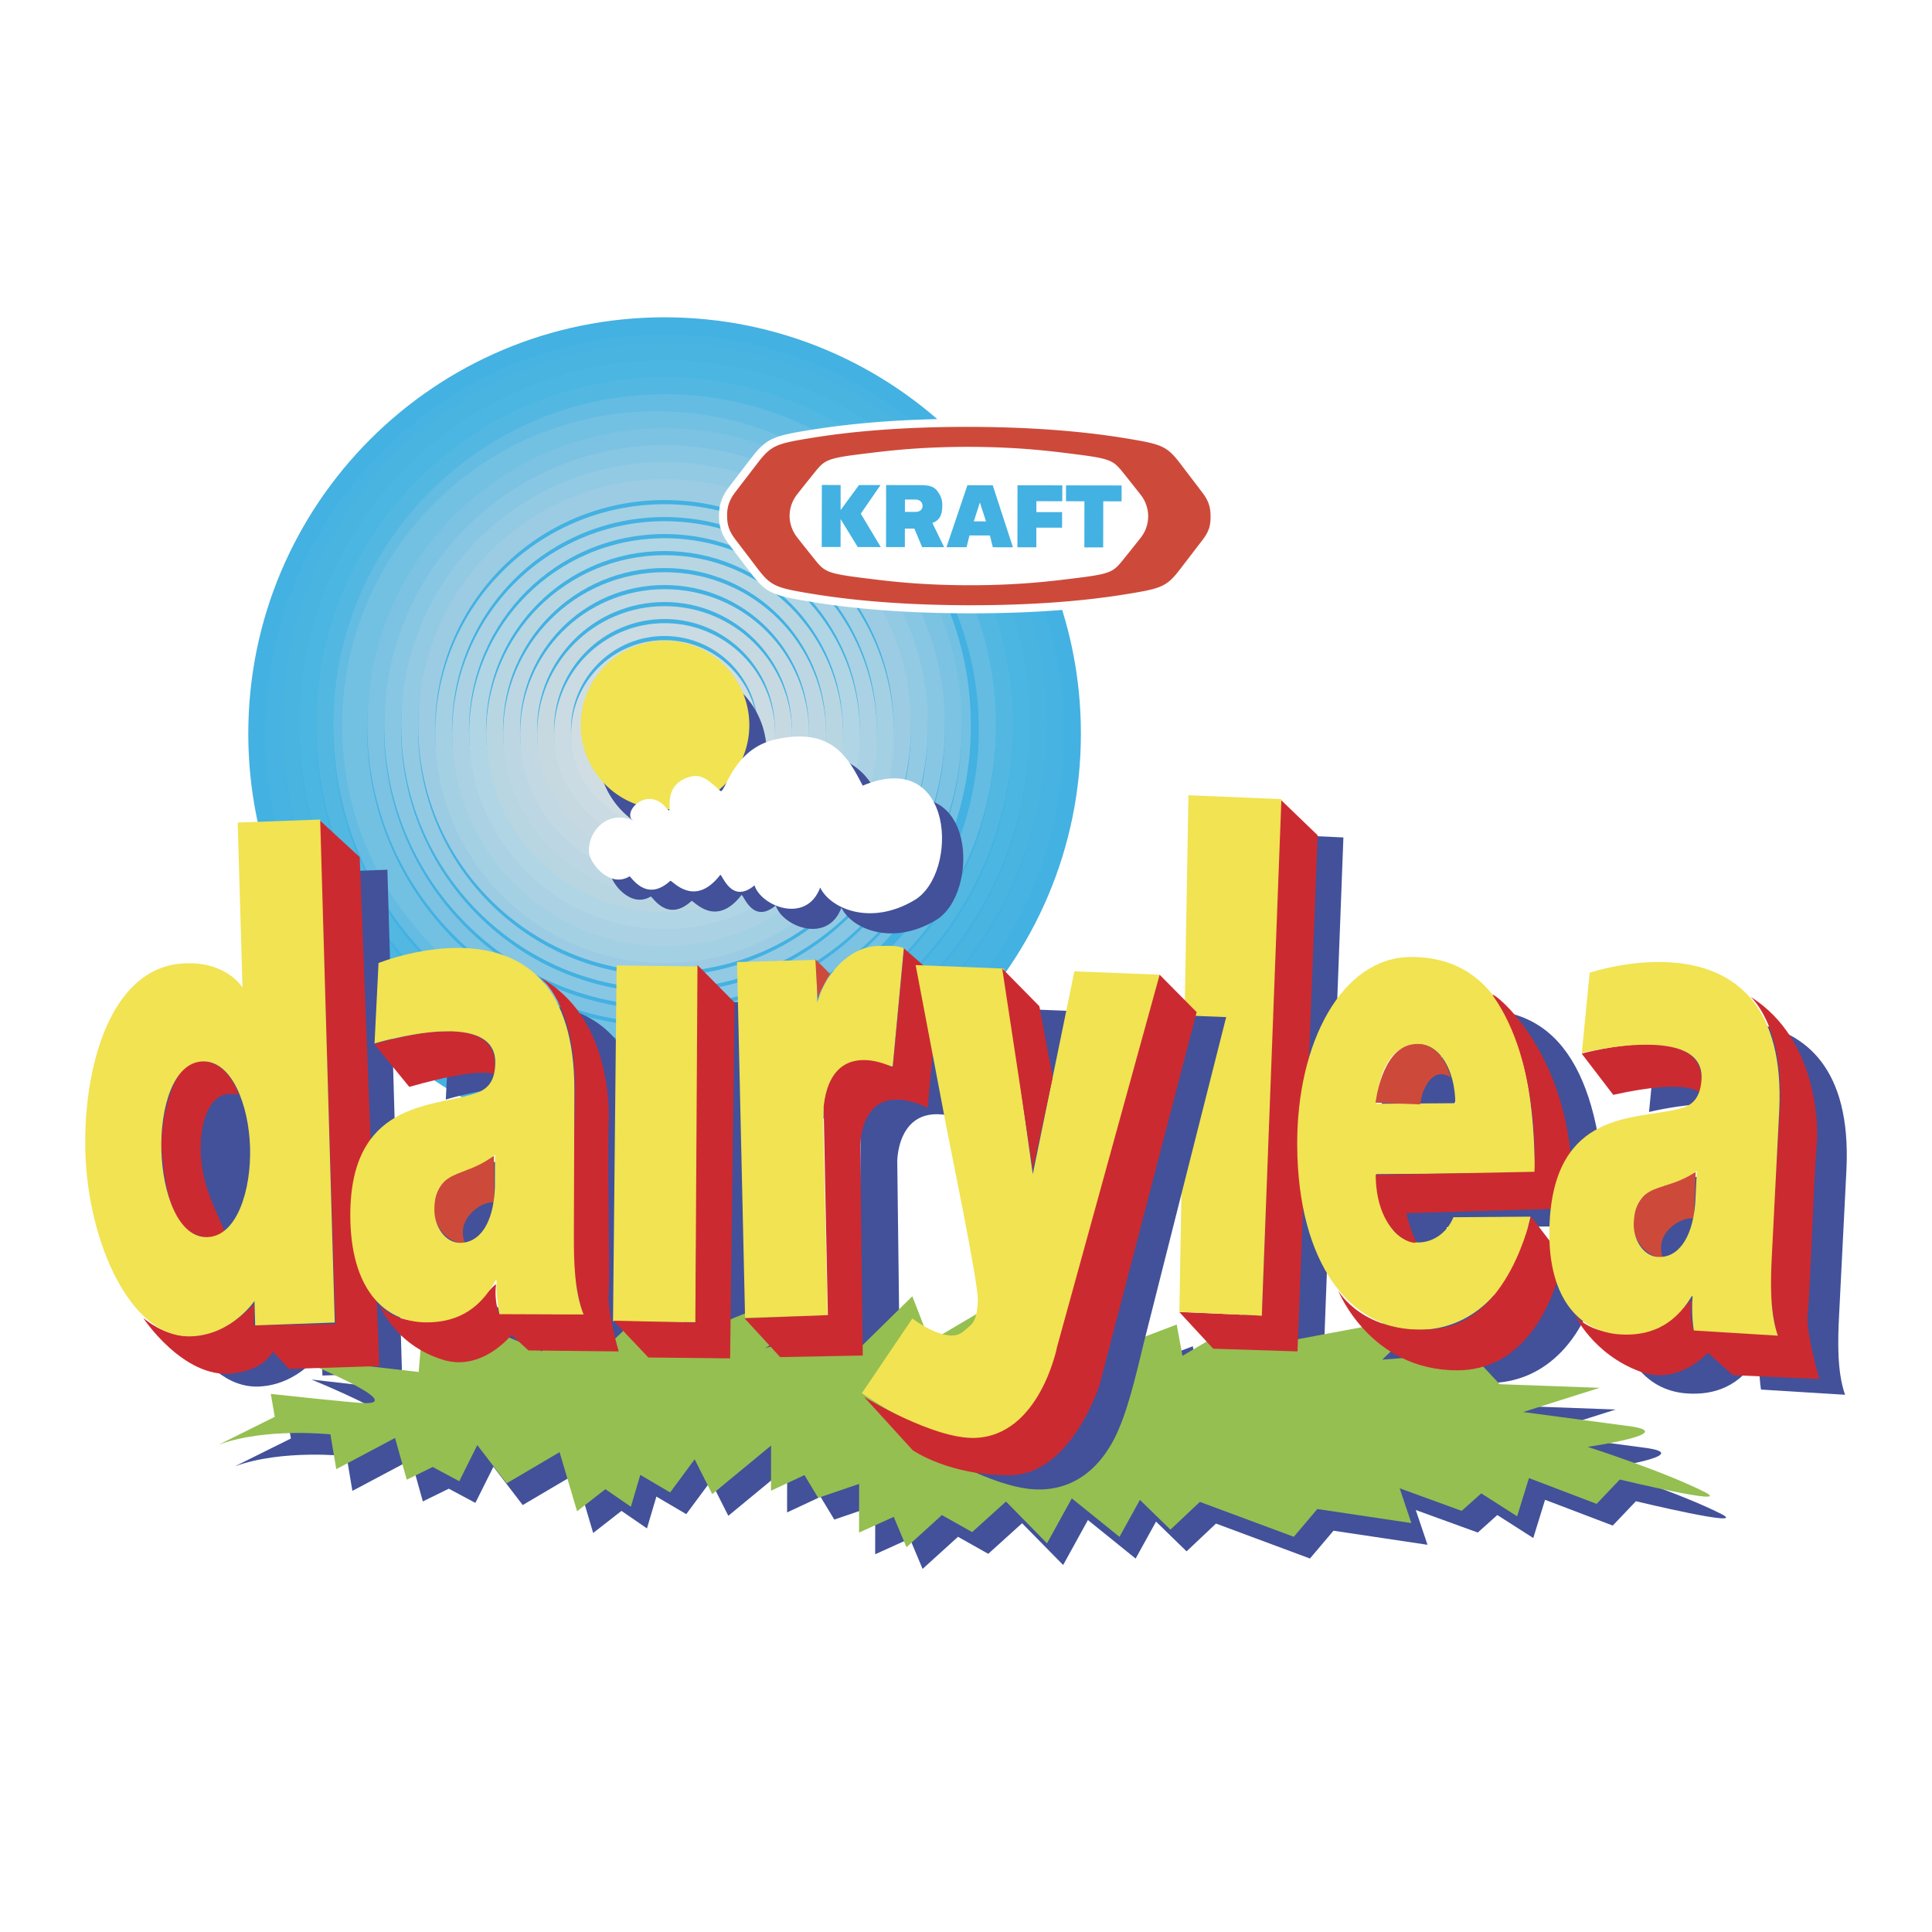
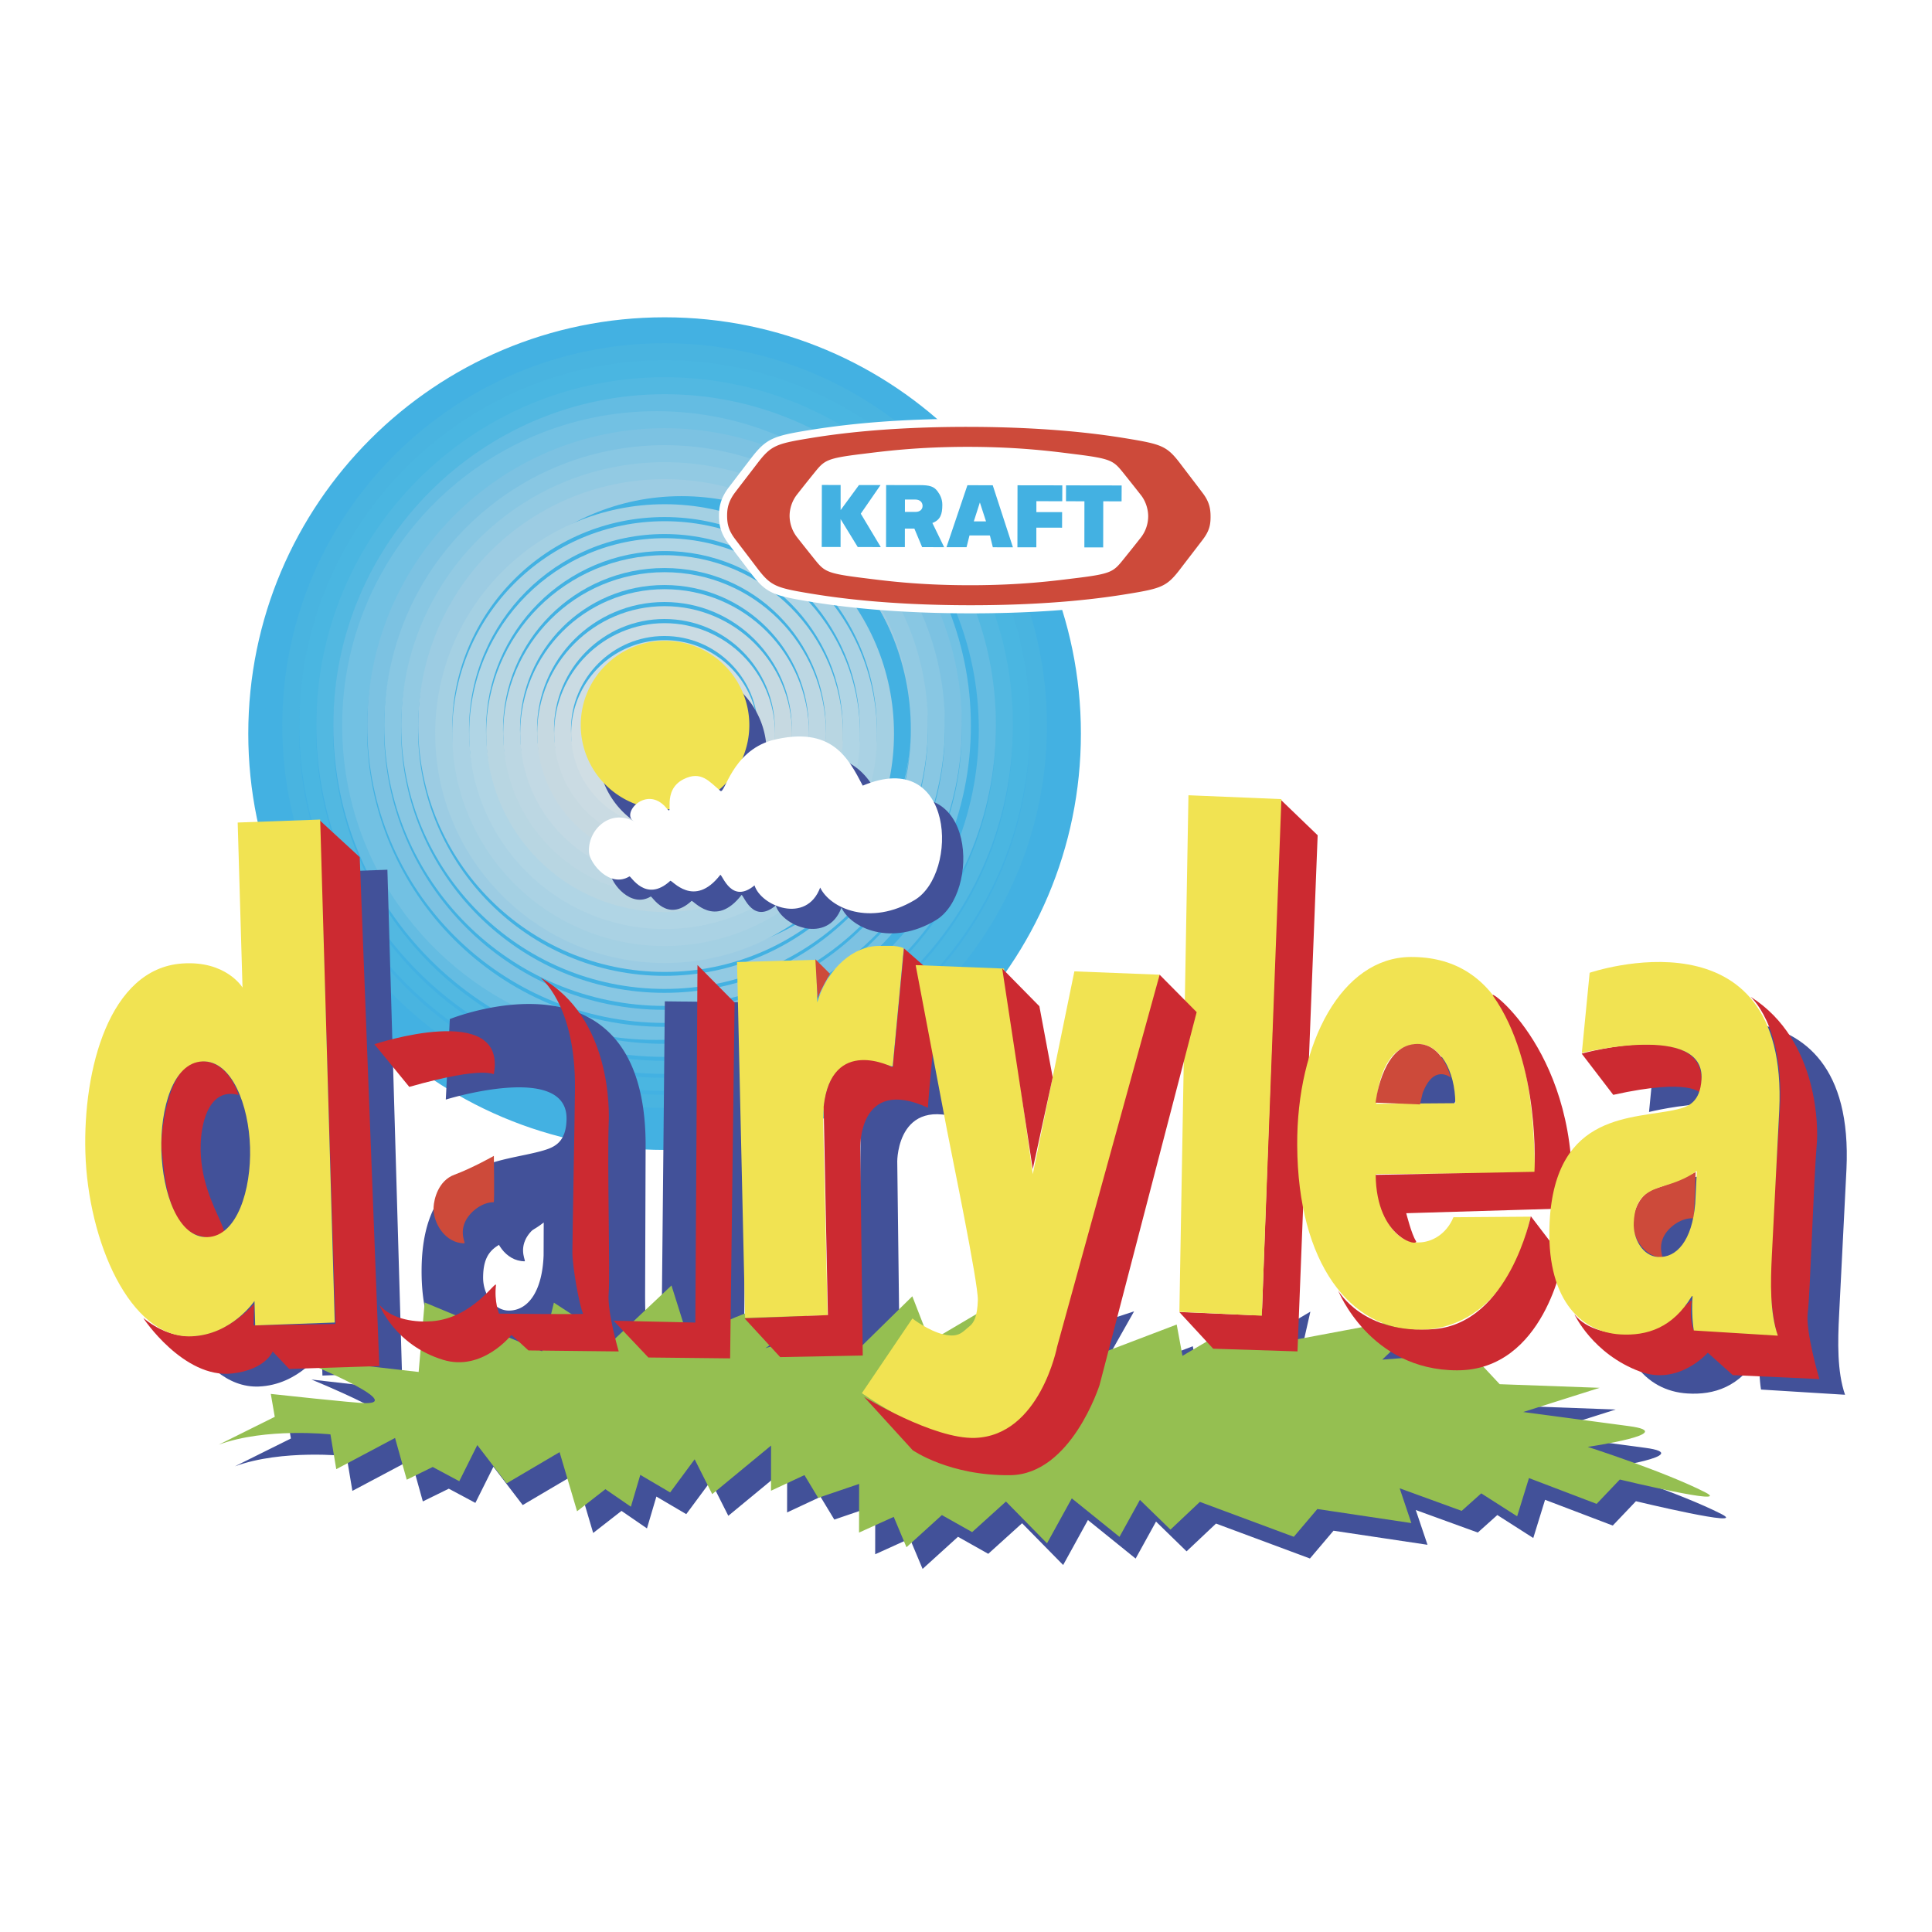
<svg xmlns="http://www.w3.org/2000/svg" width="2500" height="2500" viewBox="0 0 192.756 192.756">
  <g fill-rule="evenodd" clip-rule="evenodd">
    <path fill="#fff" d="M0 0h192.756v192.756H0V0z" />
    <path d="M106.65 72.778c0 22.278-18.081 40.36-40.36 40.36-22.277 0-40.359-18.082-40.359-40.36 0-22.279 18.082-40.359 40.359-40.359 22.28-.001 40.36 18.08 40.36 40.359z" fill="#43b1e2" />
    <path d="M107.842 73.193c0-22.927-18.607-41.536-41.535-41.536-22.927 0-41.536 18.608-41.536 41.536s18.608 41.535 41.536 41.535c22.927.001 41.535-18.607 41.535-41.535zm-1.711-.415c0 21.992-17.849 39.838-39.84 39.838S26.45 94.77 26.45 72.778c0-21.991 17.849-39.839 39.84-39.839s39.841 17.848 39.841 39.839z" fill="#43b1e2" />
-     <path d="M106.146 73.193c0-21.991-17.848-39.84-39.84-39.84-21.991 0-39.84 17.849-39.84 39.84s17.849 39.84 39.84 39.84c21.992 0 39.84-17.848 39.84-39.84zm-1.71-.415c0 21.055-17.088 38.145-38.145 38.145-21.055 0-38.145-17.09-38.145-38.145 0-21.056 17.09-38.144 38.145-38.144 21.056 0 38.145 17.088 38.145 38.144z" fill="#46b3e2" />
    <path d="M104.451 72.389c0-21.055-17.09-38.145-38.145-38.145-21.055 0-38.145 17.089-38.145 38.145 0 21.055 17.089 38.144 38.145 38.144 21.055 0 38.145-17.089 38.145-38.144zm-1.713.389c0 20.12-16.327 36.45-36.448 36.45-20.119 0-36.449-16.33-36.449-36.45 0-20.12 16.33-36.448 36.449-36.448 20.121 0 36.448 16.328 36.448 36.448z" fill="#49b4e0" />
    <path d="M102.756 72.389c0-20.121-16.329-36.449-36.449-36.449-20.121 0-36.449 16.328-36.449 36.449 0 20.12 16.328 36.449 36.449 36.449 20.12 0 36.449-16.329 36.449-36.449zm-1.711.389c0 19.185-15.57 34.753-34.754 34.753-19.184 0-34.753-15.569-34.753-34.753 0-19.183 15.569-34.754 34.753-34.754 19.184-.001 34.754 15.571 34.754 34.754z" fill="#4ab6e1" />
    <path d="M101.061 72.389c0-19.184-15.57-34.753-34.754-34.753S31.553 53.205 31.553 72.389c0 19.184 15.569 34.752 34.753 34.752s34.755-15.568 34.755-34.752zm-1.711.389c0 18.248-14.81 33.058-33.059 33.058-18.248 0-33.058-14.81-33.058-33.058 0-18.249 14.81-33.059 33.058-33.059 18.249 0 33.059 14.81 33.059 33.059z" fill="#52b8e1" />
    <path d="M99.365 72.389c0-18.248-14.811-33.058-33.059-33.058S33.25 54.142 33.25 72.389s14.81 33.057 33.057 33.057 33.058-14.809 33.058-33.057zm-1.711.389c0 17.312-14.05 31.363-31.364 31.363-17.312 0-31.362-14.051-31.362-31.363 0-17.313 14.05-31.363 31.362-31.363 17.314 0 31.364 14.05 31.364 31.363z" fill="#64bce2" />
    <path d="M96.866 72.389c0-17.313-14.05-31.364-31.364-31.364-17.313 0-31.364 14.051-31.364 31.364s14.051 31.364 31.364 31.364c17.313 0 31.364-14.051 31.364-31.364zm-.908.389c0 16.377-13.292 29.667-29.668 29.667-16.377 0-29.668-13.289-29.668-29.667 0-16.376 13.292-29.667 29.668-29.667 16.377-.001 29.668 13.291 29.668 29.667z" fill="#72c1e3" />
    <path d="M95.975 72.389c0-16.377-13.291-29.668-29.668-29.668S36.639 56.012 36.639 72.389c0 16.376 13.291 29.668 29.668 29.668s29.668-13.291 29.668-29.668zm-1.712.389c0 15.441-12.532 27.973-27.973 27.973S38.318 88.219 38.318 72.778c0-15.44 12.532-27.972 27.973-27.972s27.972 12.532 27.972 27.972z" fill="#7cc2e2" />
    <path d="M94.279 72.389c0-15.441-12.532-27.973-27.973-27.973-15.441 0-27.972 12.532-27.972 27.973 0 15.44 12.531 27.972 27.972 27.972s27.973-12.532 27.973-27.972zm-1.712.389c0 14.505-11.771 26.278-26.277 26.278-14.504 0-26.277-11.773-26.277-26.278 0-14.505 11.772-26.278 26.277-26.278 14.506 0 26.277 11.772 26.277 26.278z" fill="#88c7e3" />
    <path d="M92.583 72.389c0-14.504-11.773-26.277-26.277-26.277-14.504 0-26.277 11.772-26.277 26.277 0 14.504 11.772 26.277 26.277 26.277s26.277-11.773 26.277-26.277zm-1.709.389c0 13.568-11.014 24.582-24.583 24.582S41.709 86.346 41.709 72.778c0-13.569 11.012-24.583 24.581-24.583s24.584 11.014 24.584 24.583z" fill="#92cae3" />
-     <path d="M90.888 72.389c0-13.57-11.011-24.582-24.581-24.582S41.725 58.819 41.725 72.389c0 13.569 11.012 24.582 24.582 24.582s24.581-11.013 24.581-24.582zm-1.71.389c0 12.634-10.254 22.886-22.887 22.886-12.633 0-22.886-10.252-22.886-22.886 0-12.633 10.252-22.887 22.886-22.887 12.632 0 22.887 10.254 22.887 22.887z" fill="#9ccce3" />
+     <path d="M90.888 72.389c0-13.57-11.011-24.582-24.581-24.582S41.725 58.819 41.725 72.389c0 13.569 11.012 24.582 24.582 24.582s24.581-11.013 24.581-24.582zc0 12.634-10.254 22.886-22.887 22.886-12.633 0-22.886-10.252-22.886-22.886 0-12.633 10.252-22.887 22.886-22.887 12.632 0 22.887 10.254 22.887 22.887z" fill="#9ccce3" />
    <path d="M89.194 73.193c0-12.633-10.254-22.887-22.887-22.887S43.419 60.56 43.419 73.193 53.673 96.08 66.307 96.08s22.887-10.253 22.887-22.887zm-1.712-.415c0 11.698-9.493 21.19-21.192 21.19-11.697 0-21.19-9.493-21.19-21.19 0-11.699 9.493-21.191 21.19-21.191 11.699-.001 21.192 9.492 21.192 21.191z" fill="#a4d0e3" />
    <path d="M87.498 73.193c0-11.697-9.495-21.192-21.191-21.192-11.697 0-21.192 9.495-21.192 21.192 0 11.697 9.495 21.192 21.192 21.192 11.696 0 21.191-9.494 21.191-21.192zm-1.711-.415c0 10.761-8.734 19.497-19.496 19.497-10.761 0-19.496-8.735-19.496-19.497s8.735-19.496 19.496-19.496c10.762 0 19.496 8.735 19.496 19.496z" fill="#aad2e4" />
    <path d="M85.803 73.193c0-10.762-8.733-19.496-19.496-19.496-10.762 0-19.496 8.734-19.496 19.496s8.733 19.496 19.496 19.496c10.762 0 19.496-8.733 19.496-19.496zm-1.712-.415c0 9.827-7.974 17.801-17.8 17.801S48.49 82.604 48.49 72.778c0-9.826 7.975-17.8 17.801-17.8s17.8 7.974 17.8 17.8z" fill="#b0d5e5" />
    <path d="M84.107 73.193c0-9.826-7.975-17.801-17.801-17.801-9.827 0-17.8 7.975-17.8 17.801s7.974 17.8 17.8 17.8c9.827.001 17.801-7.973 17.801-17.8zm-1.711-.415c0 8.891-7.215 16.105-16.105 16.105s-16.105-7.215-16.105-16.105c0-8.891 7.215-16.106 16.105-16.106s16.105 7.215 16.105 16.106z" fill="#b8d6e2" />
    <path d="M82.412 73.193c0-8.89-7.215-16.105-16.105-16.105s-16.105 7.215-16.105 16.105 7.215 16.105 16.105 16.105c8.889 0 16.105-7.215 16.105-16.105zm-1.711-.415c0 7.954-6.456 14.41-14.411 14.41-7.954 0-14.409-6.456-14.409-14.41 0-7.955 6.456-14.41 14.409-14.41 7.956 0 14.411 6.455 14.411 14.41z" fill="#bcd7e3" />
    <path d="M80.716 73.193c0-7.955-6.454-14.409-14.409-14.409s-14.409 6.454-14.409 14.409 6.454 14.409 14.409 14.409 14.409-6.454 14.409-14.409zm-1.71-.415c0 7.018-5.697 12.714-12.715 12.714-7.019 0-12.713-5.696-12.713-12.714s5.694-12.715 12.713-12.715c7.018 0 12.715 5.697 12.715 12.715z" fill="#c2d9e4" />
    <path d="M79.022 73.193c0-7.019-5.696-12.715-12.715-12.715s-12.715 5.697-12.715 12.715 5.696 12.715 12.715 12.715 12.715-5.696 12.715-12.715zm-1.711-.415c0 6.083-4.938 11.021-11.02 11.021s-11.02-4.938-11.02-11.021c0-6.082 4.937-11.019 11.02-11.019s11.02 4.937 11.02 11.019z" fill="#c6d9e1" />
    <path d="M77.326 73.193c0-6.083-4.937-11.02-11.02-11.02-6.083 0-11.02 4.937-11.02 11.02s4.937 11.02 11.02 11.02c6.083 0 11.02-4.937 11.02-11.02zm-1.711-.415c0 5.147-4.177 9.325-9.324 9.325-5.146 0-9.324-4.178-9.324-9.325 0-5.147 4.178-9.324 9.324-9.324 5.147 0 9.324 4.176 9.324 9.324z" fill="#cadbe3" />
    <path d="M75.631 73.193c0-5.146-4.178-9.324-9.324-9.324s-9.324 4.178-9.324 9.324 4.178 9.324 9.324 9.324 9.324-4.177 9.324-9.324zm-1.712-.415a7.631 7.631 0 0 1-7.628 7.629c-4.21 0-7.628-3.418-7.628-7.629s3.418-7.628 7.628-7.628a7.63 7.63 0 0 1 7.628 7.628z" fill="#d0dee4" />
    <path d="M73.936 72.389a7.63 7.63 0 0 0-15.257 0 7.63 7.63 0 0 0 7.628 7.628 7.63 7.63 0 0 0 7.629-7.628zm-1.713.389h.002a5.935 5.935 0 1 1-5.935-5.934 5.938 5.938 0 0 1 5.935 5.934h-.002z" fill="#d7e2e7" />
    <path d="M72.24 72.389a5.935 5.935 0 0 0-5.933-5.933 5.935 5.935 0 0 0-5.933 5.933 5.935 5.935 0 0 0 5.933 5.933 5.935 5.935 0 0 0 5.933-5.933zm-1.711.389a4.239 4.239 0 1 1-8.475-.001 4.239 4.239 0 0 1 8.475.001z" fill="#dfe6ea" />
    <path d="M70.546 72.389c0-2.339-1.9-4.239-4.239-4.239a4.241 4.241 0 0 0-4.239 4.239 4.241 4.241 0 0 0 4.239 4.239c2.339 0 4.239-1.9 4.239-4.239zm-1.712.389a2.543 2.543 0 1 1-5.085-.001 2.543 2.543 0 0 1 5.085.001z" fill="#eaedf0" />
    <path d="M68.85 72.389a2.543 2.543 0 1 0-5.086 0 2.543 2.543 0 0 0 5.086 0zm-1.711.389a.849.849 0 1 1-1.697 0 .849.849 0 0 1 1.697 0z" fill="#f2f3f4" />
    <path d="M67.154 72.389a.848.848 0 1 0-1.696 0 .848.848 0 0 0 1.696 0zM121.582 51.56c-.002.942-.156 1.734-.941 2.765l-1.123 1.476-1.096 1.424c-1.533 2.014-2.229 2.254-5.846 2.839-4.727.771-9.938 1.139-15.922 1.129-5.986-.011-11.199-.396-15.925-1.18-3.613-.598-4.307-.839-5.836-2.86l-1.088-1.425-1.121-1.477c-.792-1.051-.951-1.889-.948-2.823 0-.75.114-1.667.956-2.779l1.118-1.465 1.1-1.432c1.539-2.014 2.23-2.254 5.845-2.841 4.736-.769 9.944-1.137 15.928-1.127s11.193.394 15.925 1.179c3.611.596 4.301.839 5.836 2.858l1.094 1.434 1.113 1.472c.822 1.091.931 2.007.931 2.833z" fill="#fff" />
    <path d="M114.555 51.518a3.47 3.47 0 0 1-.711 2.086c-.469.598-1.125 1.42-1.744 2.186-1.02 1.265-1.201 1.459-4.826 1.898-1.906.231-5.352.71-10.615.701-5.269-.006-8.708-.497-10.619-.733-3.623-.452-3.802-.648-4.818-1.916-.616-.767-1.27-1.59-1.737-2.189a3.53 3.53 0 0 1-.708-2.091 3.512 3.512 0 0 1 .718-2.09 174.23 174.23 0 0 1 1.74-2.185c1.021-1.266 1.2-1.459 4.83-1.9 1.906-.23 5.347-.709 10.615-.703 5.265.01 8.708.5 10.613.737 3.627.45 3.805.647 4.824 1.916.615.768 1.268 1.591 1.736 2.19.438.567.702 1.347.702 2.093zm5.451-2.308c-.645-.86-1.254-1.646-2.207-2.902-1.363-1.798-1.85-1.976-5.322-2.551-2.283-.378-7.479-1.153-15.794-1.168-8.318-.013-13.518.745-15.797 1.116-3.473.565-3.964.742-5.334 2.538-.954 1.25-1.567 2.033-2.217 2.892-.646.861-.791 1.551-.791 2.294 0 .837.138 1.476.783 2.334.648.862 1.26 1.649 2.208 2.905 1.366 1.797 1.853 1.976 5.327 2.55 2.283.376 7.479 1.153 15.793 1.167 8.313.013 13.514-.746 15.797-1.118 3.473-.564 3.963-.741 5.33-2.534.955-1.252 1.566-2.035 2.219-2.896.65-.857.777-1.461.777-2.279.001-.801-.122-1.487-.772-2.348z" fill="#cd4a3a" />
    <path fill="#43b1e2" d="M83.869 50.892l1.833-2.5 2.149.003-1.971 2.855 1.995 3.332-2.297-.003-1.712-2.79-.002 2.787-1.88-.004.013-6.187 1.872.005v2.502zM90.278 54.585l-1.877-.003.008-6.186 3.372.005c.993.001 1.395.144 1.744.597.266.354.493.791.491 1.367 0 .929-.183 1.508-.992 1.813l1.175 2.415-2.197-.004-.776-1.852-.946-.001-.002 1.849zm1.072-3.513c.431.002.696-.252.696-.598 0-.29-.187-.634-.739-.636l-1.021-.001-.002 1.234 1.066.001zM96.727 53.419l-.295 1.176-2.003-.001 2.09-6.184 2.526.005 2.014 6.189-2.004-.004-.291-1.176-2.037-.005zm1.035-3.29l-.605 1.889 1.219.002-.614-1.891zM105.982 50.008l-2.582-.004v1.087l2.567.003-.004 1.554-2.567-.004v1.962l-1.888-.003.01-6.186 4.47.007-.006 1.584zM111.9 50.02l-1.828-.005-.008 4.602-1.876-.003.005-4.601-1.839-.003.003-1.584 5.551.009-.008 1.585z" />
    <path d="M31.606 111.047s-1.073-3.707-4.084-3.362c-3.011.35-3.785 7.602-3.583 8.892.201 1.29.327 7.568 3.663 8.482 5.862 1.605-.037-2.157.221-9.165.091-2.488 1.028-5.605 3.783-4.847z" fill="#425199" />
    <path d="M38.651 86.773l-8.229.297.476 16.467s-1.628-2.729-6.058-2.398c-7.217.54-9.858 10.53-9.616 18.854.256 8.86 4.462 18.562 10.57 18.342 4.033-.147 6.303-3.531 6.303-3.531l.072 2.435 7.936-.285-1.454-50.181zM55.282 117.116s-2.164 1.225-3.93 1.876c-1.619.595-2.045 2.437-2.083 3.246-.077 1.54 1.147 3.594 3.075 3.601.154 0-.536-1.029.156-2.311.482-.885 1.622-1.795 2.777-1.792.073 0 .005-4.62.005-4.62z" fill="#425199" />
    <path d="M54.236 125.239c-.137 3.687-1.601 5.525-3.472 5.518-1.494-.007-2.571-1.65-2.564-3.288.008-2.391.967-3.137 2.799-3.814 1.125-.405 2.247-.879 3.248-1.693l-.011 3.277zm10.178-10.97c.004-20.525-19.537-12.595-19.537-12.595l-.4 8.031s12.138-3.772 12.048 1.941c-.034 2.243-1.128 2.783-2.257 3.119-4.202 1.274-12.167.837-12.206 11.987-.026 7.453 3.406 10.756 7.554 10.773 2.661.011 5.2-.941 6.957-4.225h.085a15.36 15.36 0 0 0 .279 3.404l8.398.035c-.908-2.257-.981-5.261-.972-7.927l.051-14.543zM66.332 99.903l8.234.098-.356 35.497-8.23-.099.352-35.496z" fill="#425199" />
-     <path fill="#425199" d="M74.189 135.533l-8.157-.186 3.476 3.671 8.15.085.442-35.499-3.695-3.743-.216 35.672zM125.807 83.171l8.224.381-1.957 51.537-8.226-.383 1.959-51.535zM139.873 111.328c.354-3.808 1.764-5.925 4.23-5.942 2.131-.015 3.648 2.622 3.668 5.883l-7.898.059zm20.299 10.994c-.078-13.748-3.822-21.606-12.41-21.544-6.836.053-11.361 8.521-11.303 18.791.066 11.802 5.301 18.459 12.227 18.407 4.926-.037 9.436-3.623 11.055-11.29l-7.691.058c-.695 1.682-2.146 2.505-3.479 2.517-2.576.02-4.006-2.822-4.236-6.821l15.837-.118z" />
    <path d="M144.775 111.391l-4.43-.175s.566-5.273 3.609-5.808c3.047-.534 3.883 3.304 3.883 3.304s-1.689-1.427-2.807 1.574l-.255 1.105zM171.684 118.736s-2.217 1.098-4.014 1.644c-1.643.503-2.152 2.315-2.236 3.123-.146 1.533.977 3.656 2.902 3.772.152.01-.49-1.059.266-2.3.52-.852 1.703-1.694 2.855-1.625.076.004.227-4.614.227-4.614z" fill="#425199" />
    <path d="M171.639 121.896c-.314 3.675-1.861 5.425-3.725 5.308-1.496-.092-2.492-1.795-2.412-3.432.123-2.387 1.117-3.079 2.977-3.647 1.143-.339 2.287-.744 3.322-1.502l-.162 3.273zm12.582-5.233c.967-20.499-18.922-13.715-18.922-13.715l-.775 7.995s12.297-3.062 11.941 2.64c-.141 2.242-1.26 2.715-2.4 2.986-4.256 1.027-12.189.127-12.754 11.258-.377 7.443 2.895 10.944 7.037 11.2 2.656.167 5.234-.638 7.146-3.812l.086.003c-.096 1.01-.043 2.45.117 3.419l8.383.519c-.799-2.305-.729-5.309-.592-7.969l.733-14.524zM85.272 100.843l-.227-3.937 1.462 1.457s-.924 1.538-1.235 2.48zM98.195 99.628l-3.523-2.637-2.426 9.345s-5.593-1.865-6.375 5.286c-.007.076-.168 20.639-.168 20.639l-7.721.478 3.555 3.864 8.235-.156-.253-20.591s-.013-7.192 7.489-3.767c.158.072 1.187-12.461 1.187-12.461z" fill="#425199" />
    <path d="M23.436 146.296l5.586-2.777-.393-2.284s8.443.922 9.47.922c4.104.008-7.028-4.521-7.028-4.521l12.309 1.409.598-6.936 11.715 4.873 1.182-4.851 5.856 3.824 5.869-5.542 1.749 5.556s4.696-3.117 10.558-4.148c5.864-1.027-2.938 4.853-2.938 4.853l8.796-2.759.583 2.776 4.834-3.856 1.752 4.513 6.903-5.145 1.754 2.083 10.557-3.451-4.113 7.278 9.971-3.798.584 3.122 11.146-6.573-1.18 5.203 14.656-2.753-4.695 4.503 8.793-.679 2.924 3.126 9.965.364-7.623 2.415s5.277.701 10.549 1.404c5.277.703-4.107 2.076-4.107 2.076s7.615 2.438 11.719 4.528c2.891 1.474-8.52-1.274-8.52-1.274l-2.312 2.428-6.754-2.57-1.176 3.813-3.586-2.292-1.949 1.746-6.188-2.248 1.17 3.47-9.379-1.404-2.35 2.772-9.371-3.485-2.938 2.771-3.047-2.968-2.035 3.689-4.76-3.843-2.471 4.486-4.098-4.168-3.375 3.051-3.018-1.699-3.533 3.206-1.271-3.03-3.46 1.569.006-4.856-4.083 1.394-1.374-2.272-3.338 1.56.009-4.51-5.872 4.846-1.75-3.47-2.446 3.303-2.981-1.752-.939 3.176-2.541-1.747-2.826 2.202-1.747-5.9-5.283 3.115-2.924-3.82-1.799 3.604-2.652-1.417-2.59 1.271-1.163-4.165-5.867 3.113-.579-3.471c.001-.002-6.447-.706-11.141 1.021z" fill="#425199" />
    <path d="M21.83 144.134l5.583-2.777-.395-2.285s8.444.921 9.469.921c4.106.01-7.023-4.519-7.023-4.519l12.306 1.407.599-6.935 11.714 4.872 1.179-4.853 5.857 3.826 5.874-5.54 1.747 5.552s4.694-3.115 10.558-4.145c5.861-1.031-2.938 4.853-2.938 4.853l8.793-2.761.584 2.773 5.286-5.193 1.752 4.515 6.452-3.808 1.758 2.086 10.557-3.45-4.117 7.277 9.975-3.801.576 3.123 11.15-6.573-1.18 5.201 14.66-2.749-4.699 4.501 8.795-.68 2.922 3.129 9.969.361-7.625 2.415 10.549 1.406c5.271.702-4.109 2.073-4.109 2.073s7.619 2.442 11.717 4.529c2.895 1.475-8.516-1.273-8.516-1.273l-2.312 2.43-6.752-2.574-1.18 3.814-3.58-2.289-1.953 1.747-6.188-2.253 1.168 3.471-9.379-1.403-2.35 2.772-9.371-3.484-2.936 2.769-3.047-2.967-2.037 3.688-4.758-3.84-2.473 4.485-4.094-4.17-3.376 3.05-3.019-1.698-3.533 3.208-1.271-3.03-3.462 1.569.01-4.857-4.087 1.392-1.368-2.271-3.338 1.561.008-4.508-5.873 4.846-1.752-3.474-2.445 3.305-2.978-1.752-.939 3.178-2.543-1.75-2.826 2.203-1.746-5.899-5.281 3.113-2.928-3.819-1.798 3.605-2.652-1.419-2.588 1.27-1.168-4.165-5.865 3.114-.581-3.472c-.001 0-6.447-.704-11.138 1.026z" fill="#95bf51" />
    <path d="M23.809 109.253s-1.077-3.709-4.088-3.362c-3.01.349-3.787 7.6-3.583 8.89.205 1.289.329 7.569 3.664 8.483 5.862 1.606-.034-2.157.222-9.163.088-2.491 1.026-5.608 3.785-4.848z" fill="#cc2a31" />
    <path d="M25.303 132.224l.049-2.138s-5.205 6.178-11.042 1.417c-.092-.072 4.001 6.078 8.863 5.528 3.324-.377 4.033-2.191 4.033-2.191l1.643 1.739 8.993-.283-1.953-50.78-4.009-3.689 1.593 50.271-8.17.126z" fill="#cc2a31" />
    <path d="M24.948 114.47c.124 4.225-1.289 8.852-4.24 8.956-2.949.106-4.483-4.411-4.608-8.639-.119-4.161 1.151-8.78 4.103-8.889 2.95-.106 4.623 4.41 4.745 8.572zm6.996-32.704l-8.23.298.481 16.465s-1.631-2.73-6.063-2.397c-7.217.539-9.855 10.529-9.614 18.853.256 8.863 4.463 18.565 10.569 18.342 4.033-.146 6.303-3.528 6.303-3.528l.069 2.436 7.939-.287-1.454-50.182z" fill="#f1e352" />
    <path d="M40.834 108.438l-3.479-4.255s13.241-4.39 11.919 2.962c-.031.167-.66-.918-8.44 1.293z" fill="#cc2a31" />
    <path d="M49.272 115.324s-2.164 1.224-3.929 1.874c-1.62.599-2.044 2.438-2.086 3.25-.077 1.538 1.147 3.592 3.071 3.598.154 0-.534-1.029.161-2.31.478-.885 1.618-1.793 2.773-1.792.077 0 .01-4.62.01-4.62z" fill="#cd4a3a" />
    <path d="M37.853 130.19s1.53 4.004 6.354 5.48c3.926 1.204 6.823-2.49 6.823-2.49l1.694 1.553 9.005.1s-1.16-3.923-1.003-5.806c.158-1.881-.151-12.783.006-17.061.039-.975.333-10.442-6.815-14.429-.152-.085 3.538 2.487 3.447 11.128-.033 3.276-.255 14.95-.258 16.253 0 1.454.687 5.328 1.07 6.159.035.076-8.391-.015-8.391-.015s-.489-1.208-.304-2.821c.079-.686-2.231 3.264-6.397 3.579-1.481.116-3.928-.09-5.231-1.63z" fill="#cc2a31" />
-     <path d="M49.375 118.482c-.138 3.687-1.599 5.525-3.47 5.518-1.498-.005-2.572-1.648-2.569-3.286.011-2.393.97-3.141 2.802-3.816 1.123-.404 2.246-.878 3.246-1.693l-.009 3.277zm7.929-9.803c.005-20.529-19.538-12.597-19.538-12.597l-.399 8.03s12.141-3.773 12.047 1.942c-.034 2.242-1.132 2.783-2.257 3.12-4.199 1.274-12.168.834-12.207 11.984-.025 7.451 3.408 10.759 7.56 10.776 2.656.011 5.196-.94 6.955-4.228h.083c-.043 1.017.074 2.452.278 3.407l8.397.032c-.902-2.255-.976-5.259-.968-7.925l.049-14.541zM61.518 96.324l8.23.098-.356 35.498-8.231-.099.357-35.497z" fill="#f1e352" />
    <path fill="#cc2a31" d="M69.375 131.953l-8.16-.184 3.475 3.669 8.154.087.445-35.5-3.701-3.744-.213 35.672z" />
    <path d="M73.533 95.986l7.897-.225.11 4.25c1.042-3.504 3.71-5.65 6.152-5.635.83.006 1.672-.1 2.471.219l-1.102 11.798c-1.104-.235-1.532-.465-3.192-.36-2.653.167-3.826 2.095-3.728 6.412l.425 18.789-8.229.234-.804-35.482z" fill="#f1e352" />
    <path d="M81.572 99.638l-.222-3.935 1.462 1.456c0-.001-.928 1.539-1.24 2.479z" fill="#cd4a3a" />
    <path d="M93.776 97.765l-3.589-3.146-1.118 11.864s-6.116-3.216-6.893 3.936c-.013.077.423 20.788.423 20.788l-8.315.326 3.554 3.865 8.24-.157-.251-20.588s-.29-7.353 6.763-4.134c-.098-.043 1.186-12.754 1.186-12.754zM131.463 83.335l-3.709-3.573-1.858 51.493-8.238-.354 3.381 3.659 8.412.27 2.012-51.495z" fill="#cc2a31" />
    <path fill="#f1e352" d="M118.572 79.343l9.274.385-1.957 51.536-8.223-.383.906-51.538zM137.297 110.125c.354-3.807 1.762-5.924 4.229-5.942 2.131-.017 3.65 2.623 3.672 5.883l-7.901.059zm15.836 6.898c-.078-13.749-3.818-21.608-12.41-21.543-6.834.05-11.359 8.519-11.301 18.79.066 11.8 5.301 18.457 12.223 18.405 4.926-.035 9.439-3.622 11.055-11.288l-7.691.057c-.695 1.681-2.145 2.506-3.477 2.516-2.578.02-4.006-2.818-4.238-6.82l15.839-.117z" />
    <path d="M141.674 110.188l-4.432-.175s.57-5.272 3.613-5.808c3.045-.534 3.879 3.306 3.879 3.306s-1.688-1.427-2.805 1.572l-.255 1.105z" fill="#cd4a3a" />
    <path d="M156.768 120.553l-16.467.489s.537 2.126.961 2.76c.424.633-3.938-.142-4.012-6.586l15.842-.307s.656-10.808-4.135-17.559c-.705-.998 8.865 5.85 7.811 21.203z" fill="#cc2a31" />
    <path d="M152.73 121.341l3.215 4.217s-1.836 11.151-10.557 11.159c-8.723.003-11.881-7.96-11.881-7.96s2.51 4.47 9.631 3.842c7.419-.657 9.592-11.258 9.592-11.258zM160.955 109.233l-3.15-4.113s13.504-3.784 11.809 3.852c-.042.166-.786-1.493-8.659.261z" fill="#cc2a31" />
    <path d="M169.176 116.938s-2.213 1.098-4.014 1.645c-1.641.502-2.15 2.315-2.229 3.121-.154 1.534.977 3.656 2.898 3.772.154.01-.488-1.057.266-2.298.521-.853 1.703-1.697 2.855-1.628.075.007.224-4.612.224-4.612z" fill="#cd4a3a" />
    <path d="M157.076 131.118s1.812 3.968 6.561 5.727c3.861 1.432 6.75-1.885 6.75-1.885l2.494 2.236 8.637.393s-1.406-4.76-1.158-6.631c.246-1.869.551-12.764.914-17.027.082-.971.336-10.09-6.615-14.482-.152-.096 3.416 2.688 2.918 11.311-.191 3.271-.961 14.914-1.025 16.216-.07 1.452.434 5.363.779 6.213.029.079-8.381-.502-8.381-.502s-.43-1.233-.174-2.836c.113-.677-2.377 3.132-6.551 3.206-1.487.026-3.918-.32-5.149-1.939z" fill="#cc2a31" />
    <path d="M169.131 120.096c-.312 3.676-1.855 5.428-3.723 5.311-1.496-.092-2.492-1.796-2.408-3.432.119-2.388 1.113-3.079 2.975-3.647 1.141-.339 2.287-.748 3.32-1.502l-.164 3.27zm8.385-9.329c.971-20.499-18.916-13.713-18.916-13.713l-.781 7.997s12.297-3.064 11.941 2.64c-.141 2.236-1.262 2.715-2.398 2.983-4.258 1.027-12.191.128-12.756 11.261-.379 7.438 2.893 10.941 7.037 11.2 2.66.162 5.24-.641 7.148-3.816l.082.003c-.094 1.014-.041 2.454.119 3.421l8.385.518c-.803-2.304-.732-5.309-.6-7.97l.739-14.524z" fill="#f1e352" />
-     <path d="M114.127 133.938c-.764 3.116-1.643 7.108-3.014 9.72-2.307 4.345-5.844 5.42-9.203 4.776-3.361-.646-6.918-2.671-6.918-2.671l3.848-9.69 1.938 1.444c.83.032 1.928-.471 2.525-.925.514-.393.828-1.065.877-2.637.057-1.709-2.684-14.891-3.076-16.958l-3.131-16.482 8.811.348 2.881 20.509 4.146-20.232 8.525.336-8.209 32.462z" fill="#425199" />
    <path d="M107.508 129.708c-.766 3.119-1.643 7.113-3.016 9.722-2.307 4.347-6.289 4.675-9.649 4.029-3.362-.646-8.854-4.462-8.854-4.462l5.041-7.453s1.573 1.233 3.129 1.596c1.552.365 1.927-.322 2.523-.777.515-.39.826-1.063.878-2.635.055-1.709-2.685-14.891-3.074-16.959l-3.131-16.481 8.812.347 2.875 20.51 4.148-20.232 8.525.334-8.207 32.461z" fill="#f1e352" />
    <path fill="#cc2a31" d="M103.037 116.648l1.992-9.165-1.33-7.09-3.709-3.769 3.047 20.024z" />
    <path d="M115.697 97.25l3.695 3.731-9.686 37.195s-2.826 8.93-8.908 9.004c-6.083.075-9.744-2.496-9.744-2.496l-4.847-5.322s6.929 4.251 11.087 4.097c6.463-.241 8.176-9.101 8.176-9.101l10.227-37.108z" fill="#cc2a31" />
    <path d="M88.196 80.388c-1.409-2.663-3.031-6.05-9.075-4.519-4.019 1.152-4.678 5.421-5.127 5.045-1.107-.923-1.909-2.038-3.657-1.174-2.286 1.133-.896 3.909-1.71 2.908-1.979-2.427-4.666.587-3.224 1.321-2.478-1.332-4.715.92-4.511 3.137.098 1.035 2.051 3.538 4.032 2.341.128-.077 1.621 2.693 4.068.442.153-.139 2.358 2.82 4.995-.605.259.118 1.147 2.939 3.411 1.056.646 2.079 5.175 3.906 6.553.218.989 2.071 4.988 3.894 9.419 1.249 4.435-2.646 4.007-15.274-5.174-11.419z" fill="#425199" />
    <path d="M68.063 83.441a8.408 8.408 0 1 0 .024-16.816 8.408 8.408 0 0 0-.024 16.816z" fill="#425199" />
    <path d="M66.337 80.75a8.41 8.41 0 0 0 8.423-8.395 8.407 8.407 0 0 0-8.395-8.42c-4.644-.008-8.417 3.75-8.423 8.393-.005 4.644 3.751 8.415 8.395 8.422z" fill="#f1e352" />
    <path d="M86.076 78.382c-1.409-2.666-3.029-6.053-9.071-4.521-4.025 1.15-4.681 5.421-5.132 5.045-1.105-.924-1.911-2.039-3.655-1.175-2.286 1.133-.899 3.911-1.71 2.91-1.98-2.429-4.666.587-3.226 1.321-2.476-1.333-4.713.917-4.509 3.137.097 1.032 2.051 3.536 4.03 2.339.13-.077 1.625 2.693 4.07.442.153-.14 2.358 2.822 4.997-.604.257.116 1.146 2.938 3.409 1.057.646 2.076 5.175 3.905 6.551.219.988 2.067 4.991 3.89 9.42 1.247 4.434-2.645 4.004-15.272-5.174-11.417z" fill="#fff" />
  </g>
</svg>